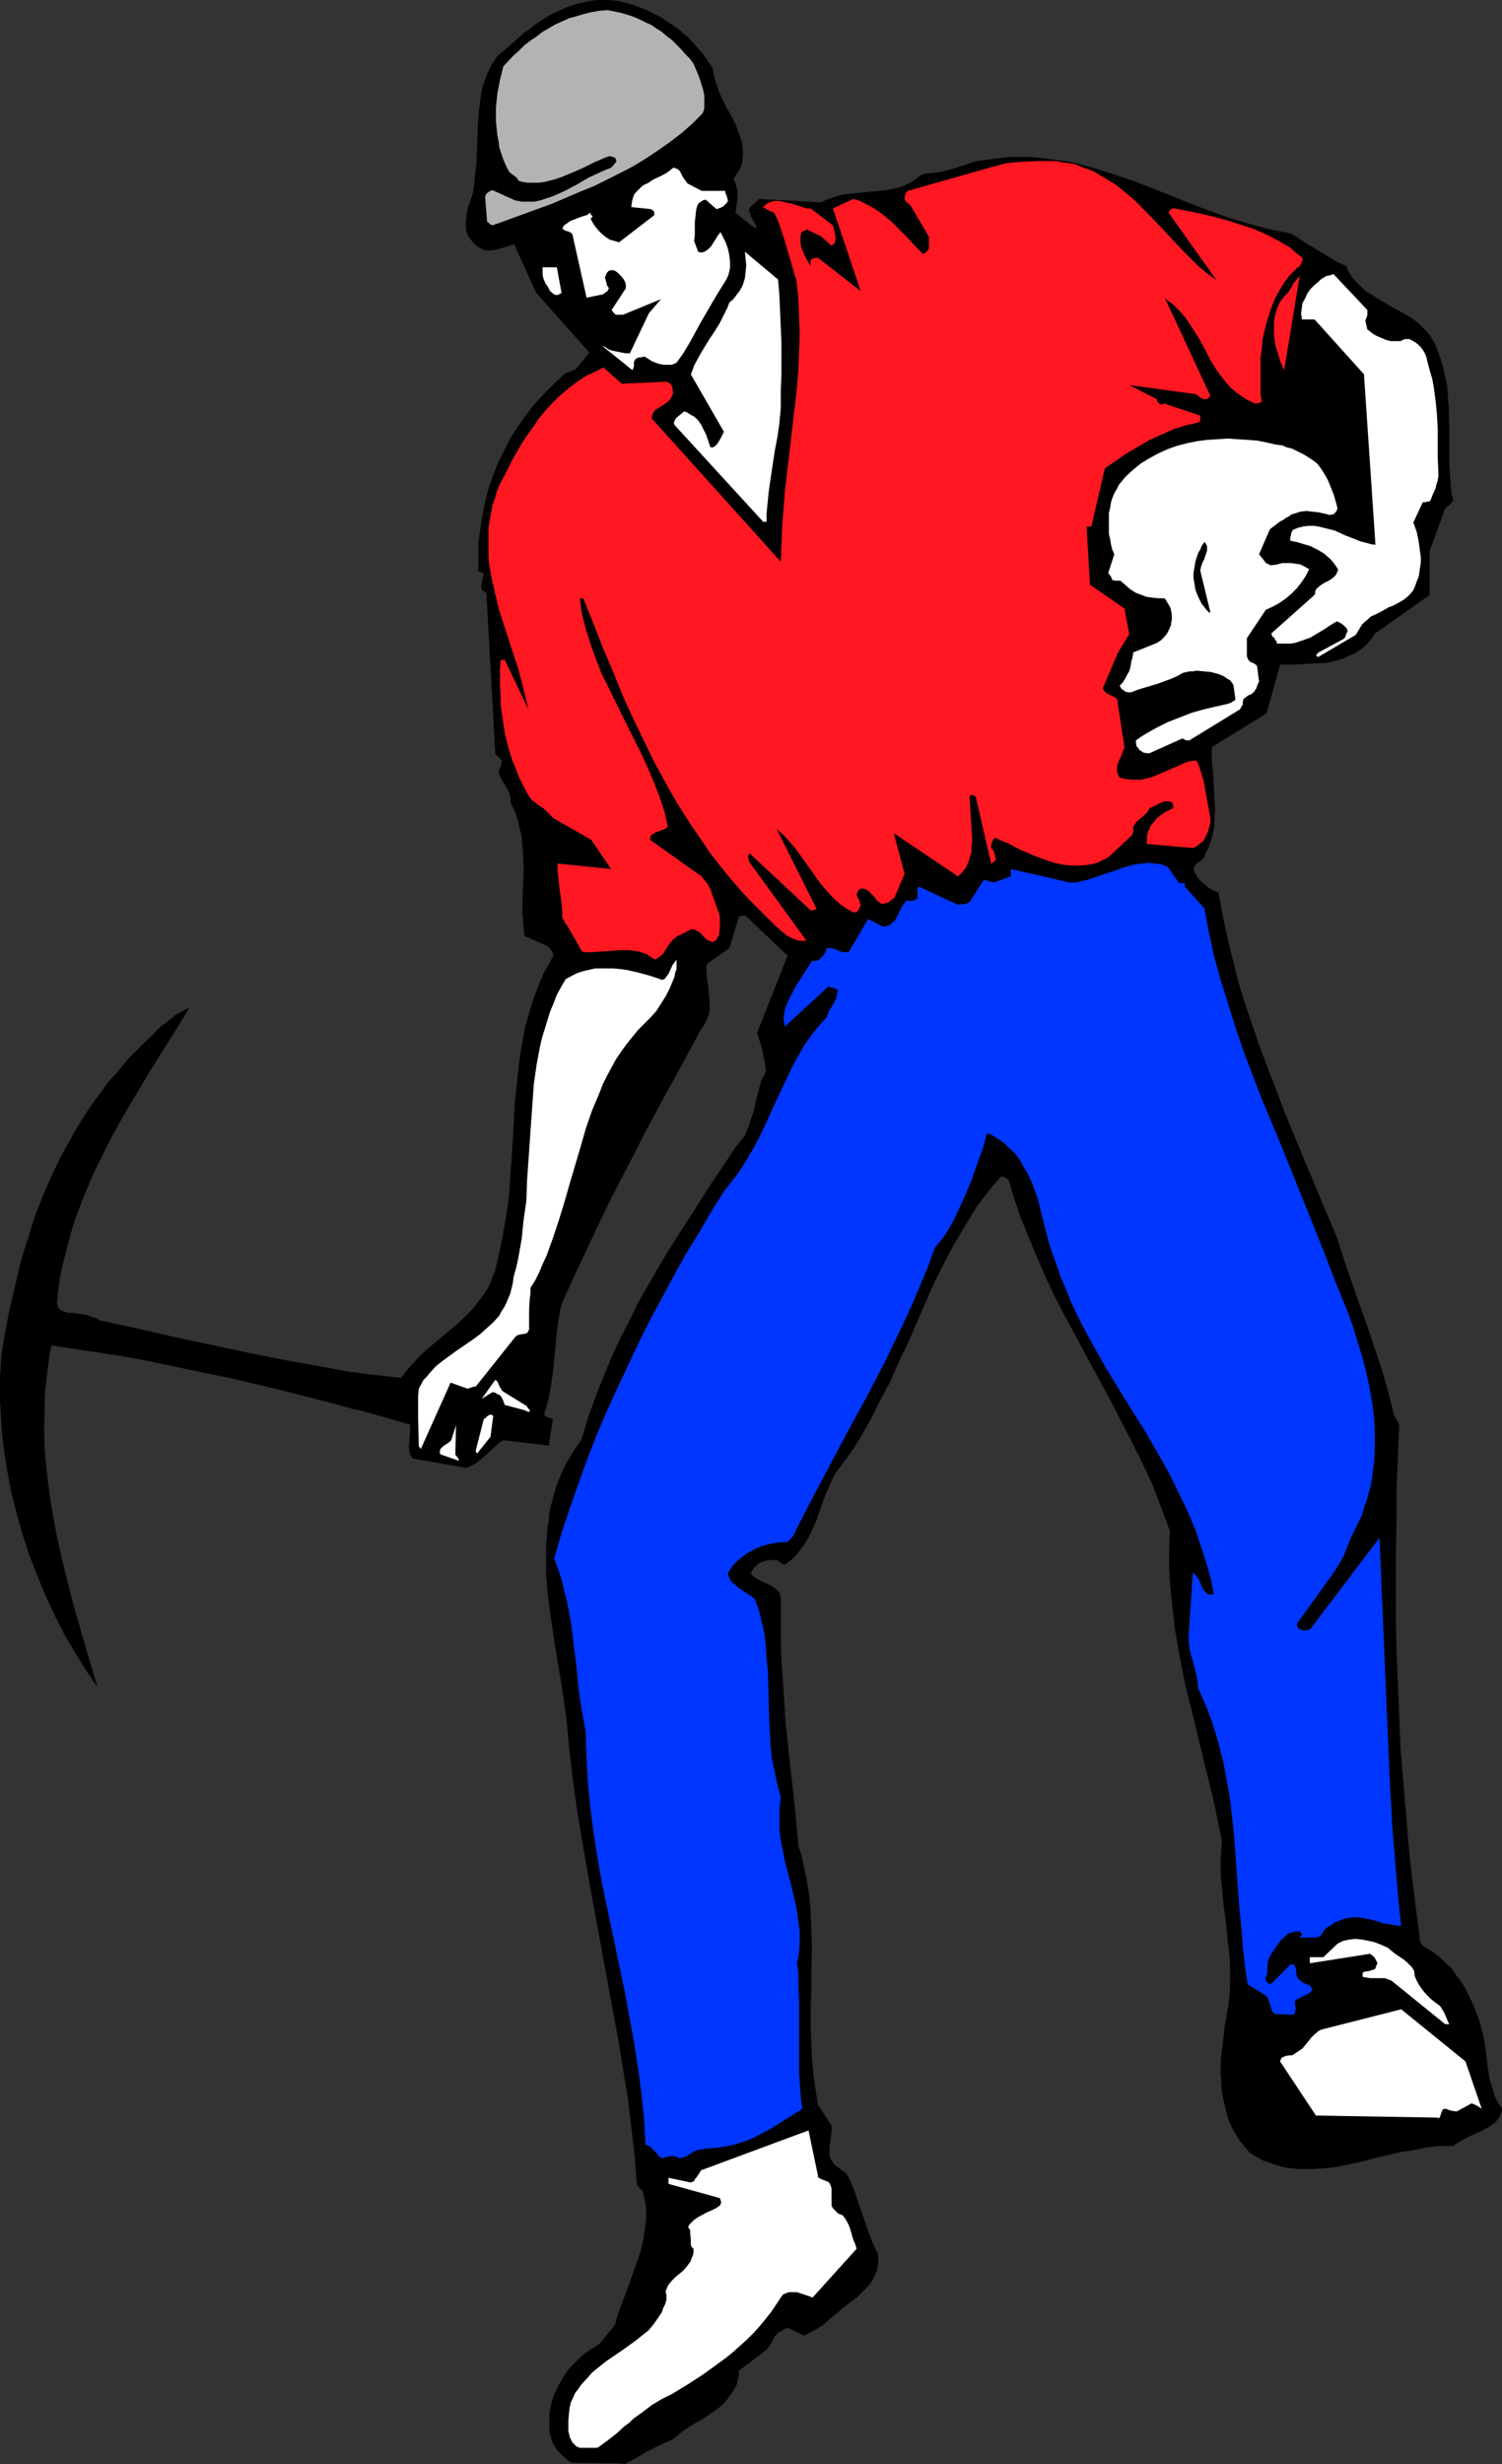
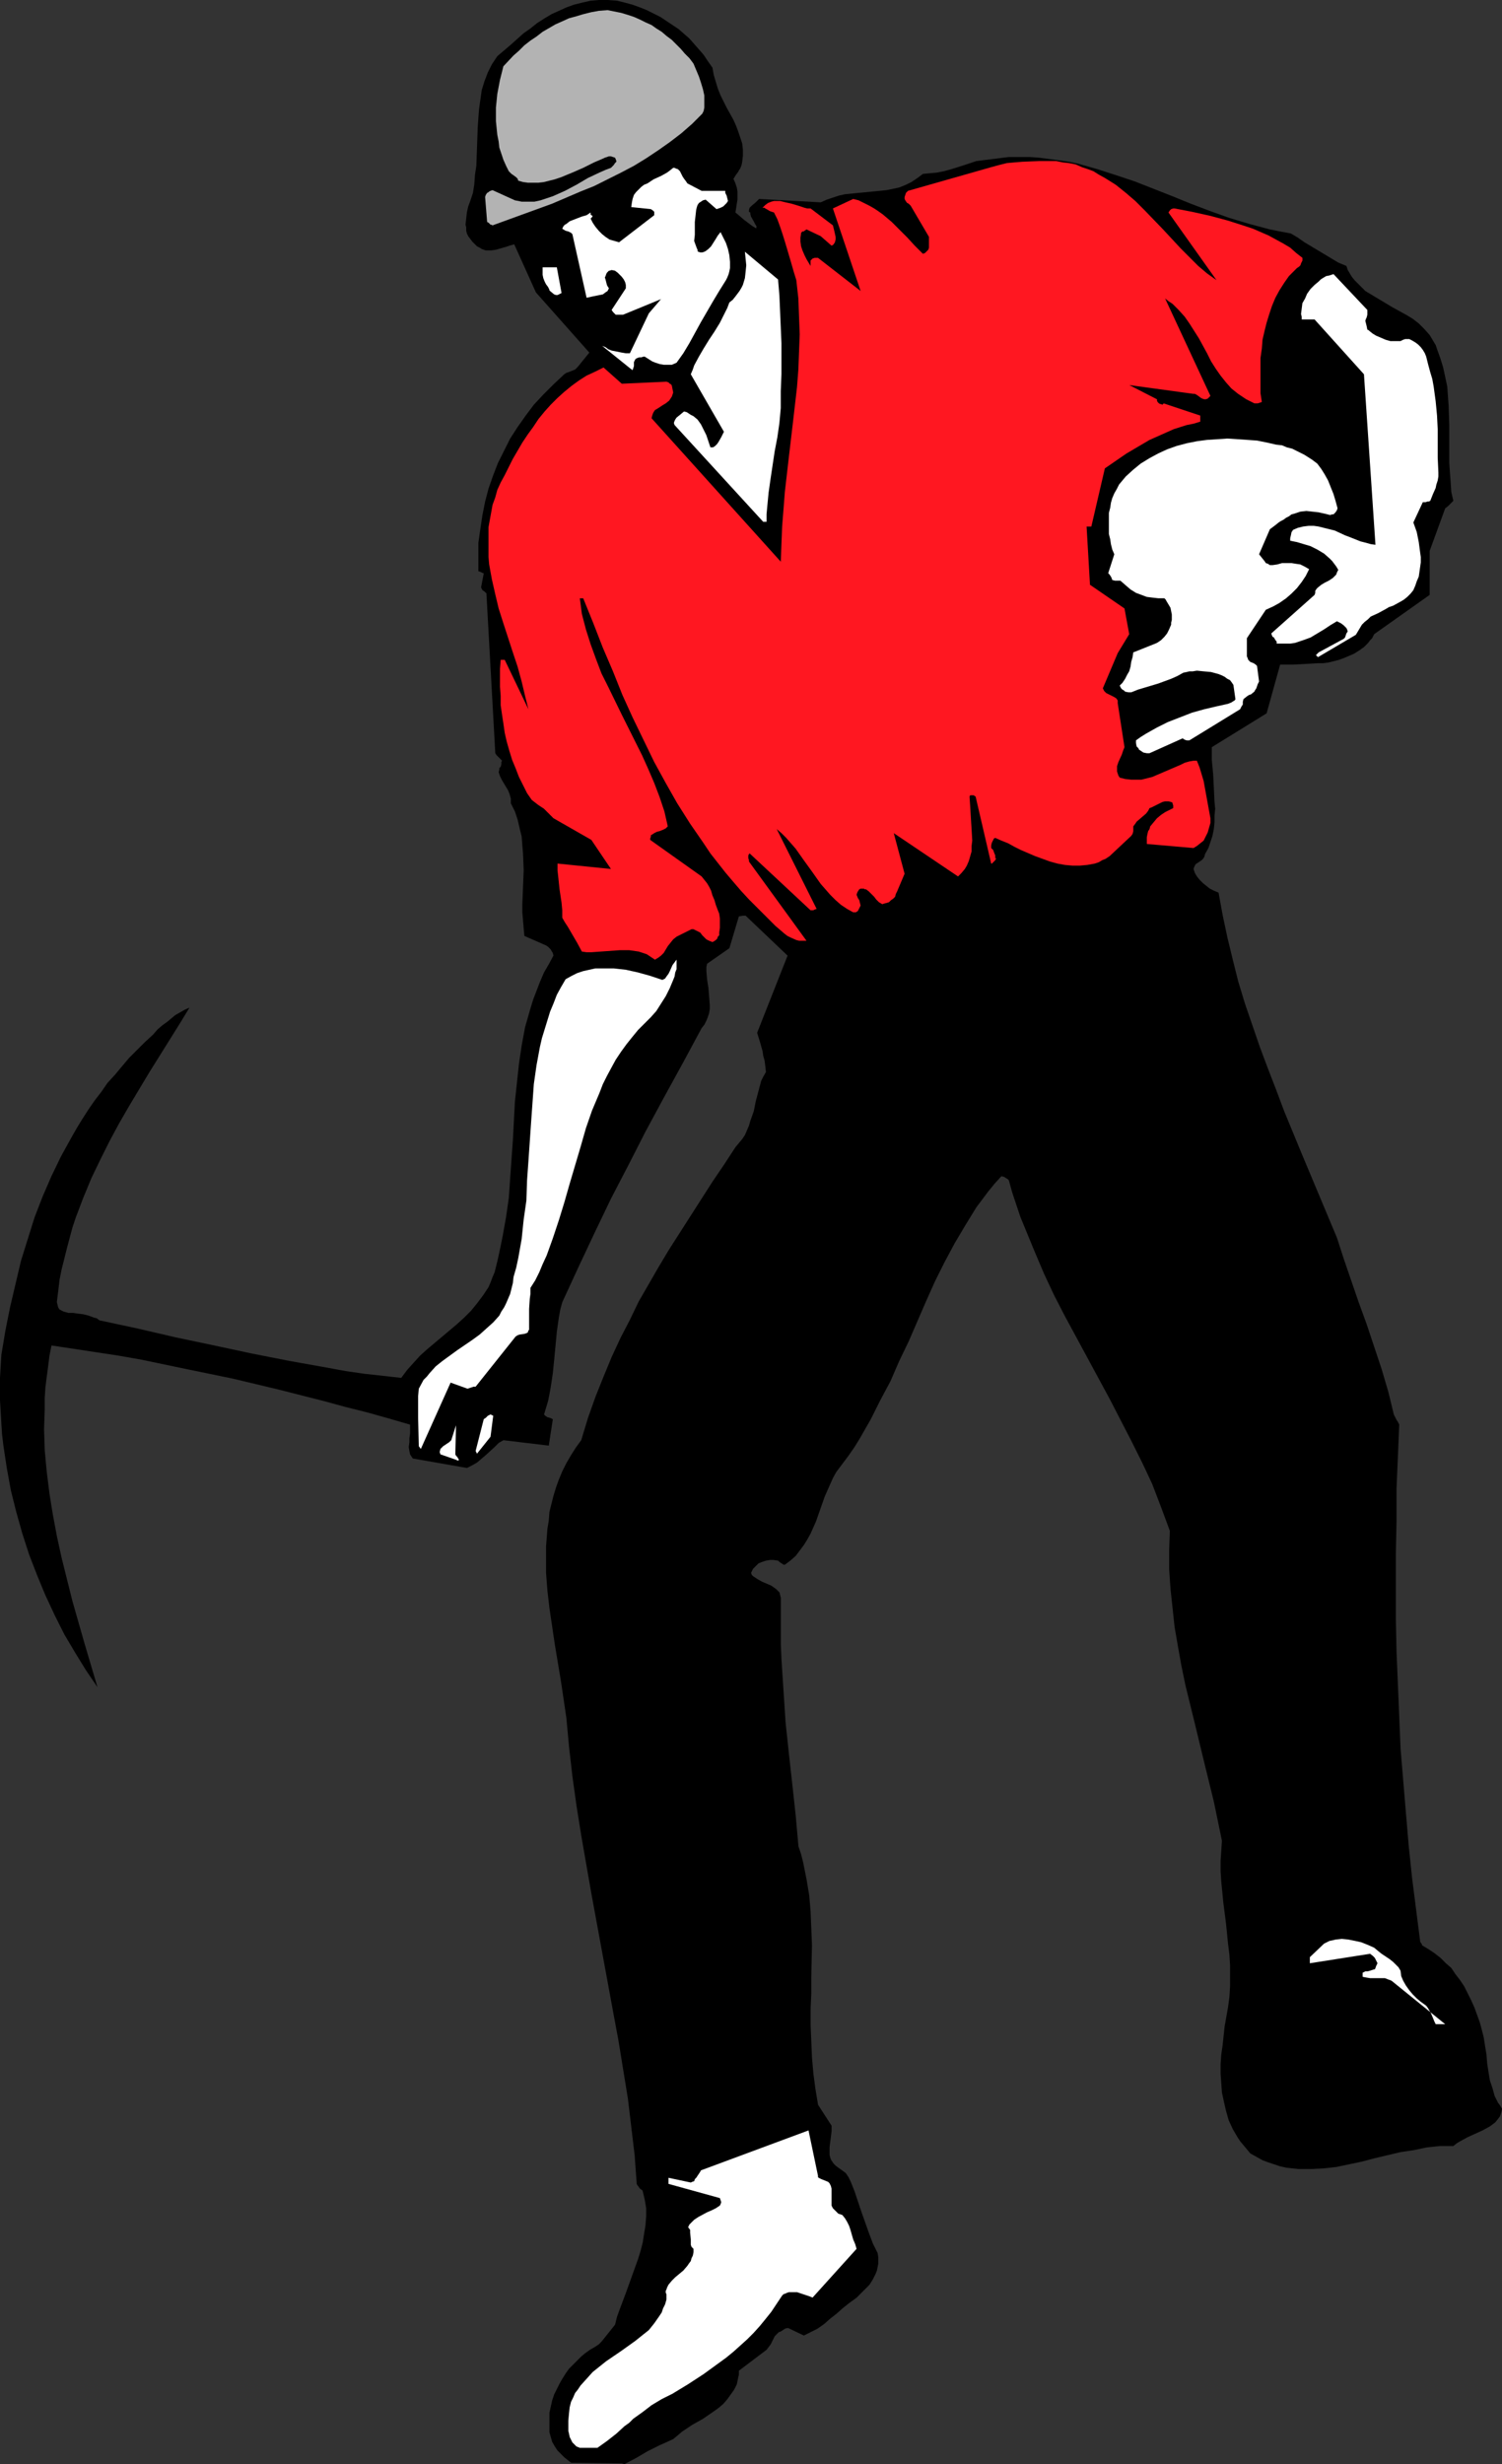
<svg xmlns="http://www.w3.org/2000/svg" xmlns:ns1="http://sodipodi.sourceforge.net/DTD/sodipodi-0.dtd" xmlns:ns2="http://www.inkscape.org/namespaces/inkscape" version="1.0" width="94.894mm" height="155.668mm" id="svg18" ns1:docname="Archeologist.wmf">
  <rect width="100%" height="100%" fill="#333333" stroke="none" />
  <ns1:namedview id="namedview18" pagecolor="#ffffff" bordercolor="#000000" borderopacity="0.25" ns2:showpageshadow="2" ns2:pageopacity="0.0" ns2:pagecheckerboard="0" ns2:deskcolor="#d1d1d1" ns2:document-units="mm" />
  <defs id="defs1">
    <pattern id="WMFhbasepattern" patternUnits="userSpaceOnUse" width="6" height="6" x="0" y="0" />
  </defs>
  <path style="fill:#000000;fill-opacity:1;fill-rule:evenodd;stroke:none" d="m 179.165,50.74 -0.323,-0.162 v -0.162 -0.162 -0.162 l 0.162,-0.485 0.485,-0.485 0.969,-0.808 0.485,-0.485 0.323,-0.323 14.702,0.808 1.454,-0.646 1.454,-0.485 1.454,-0.485 1.454,-0.323 3.231,-0.323 3.393,-0.323 3.231,-0.323 1.616,-0.323 1.454,-0.323 1.616,-0.646 1.292,-0.646 1.454,-0.97 0.646,-0.485 0.646,-0.485 1.616,-0.162 1.777,-0.162 1.616,-0.323 1.777,-0.485 3.07,-0.97 2.908,-0.97 2.585,-0.323 2.585,-0.323 2.585,-0.323 h 2.423 2.585 l 2.262,0.162 2.423,0.323 2.423,0.323 2.262,0.323 2.262,0.485 2.262,0.646 2.262,0.646 4.524,1.454 4.362,1.454 4.524,1.778 4.524,1.778 4.362,1.778 4.685,1.778 4.524,1.616 4.847,1.454 2.423,0.646 2.423,0.646 2.423,0.485 2.585,0.485 1.616,0.97 1.616,1.131 3.231,1.939 3.231,1.939 1.616,0.97 1.939,0.808 0.323,0.97 0.485,0.808 0.485,0.808 0.646,0.808 1.292,1.293 1.292,1.293 1.616,0.97 1.616,0.97 3.231,1.939 3.231,1.778 1.616,0.97 1.454,1.131 1.292,1.293 1.292,1.454 0.485,0.808 0.485,0.808 0.485,0.808 0.323,0.97 0.808,2.262 0.646,2.101 0.485,2.262 0.485,2.262 0.162,2.262 0.162,2.262 0.162,4.686 v 4.525 4.525 l 0.162,2.424 0.162,2.101 0.162,2.424 0.485,2.101 -0.323,0.323 -0.485,0.485 -0.485,0.485 -0.646,0.485 -3.716,10.18 v 10.503 l -13.248,9.372 -0.485,0.97 -0.485,0.485 -0.485,0.646 -0.969,0.97 -1.131,0.808 -1.292,0.808 -1.131,0.485 -1.131,0.485 -1.292,0.485 -1.292,0.323 -1.292,0.323 -1.292,0.162 h -1.292 l -2.908,0.162 -2.908,0.162 h -3.07 l -3.231,11.635 -13.086,8.08 v 1.454 1.616 l 0.323,3.393 0.162,3.232 0.162,3.393 0.162,1.616 -0.162,1.616 v 1.616 l -0.162,1.616 -0.323,1.616 -0.485,1.454 -0.485,1.454 -0.808,1.454 -0.162,0.646 -0.323,0.485 -0.323,0.323 -0.485,0.323 -0.969,0.646 -0.323,0.646 -0.162,0.485 0.323,0.97 0.485,0.808 0.646,0.808 0.808,0.808 0.808,0.646 0.808,0.646 0.969,0.485 1.131,0.485 0.969,5.332 1.131,5.333 1.292,5.333 1.292,5.171 1.616,5.333 1.777,5.171 1.777,5.171 1.939,5.171 1.939,5.009 1.939,5.171 4.2,10.18 4.2,10.019 4.2,10.019 1.616,5.009 1.777,5.171 1.777,5.171 1.939,5.333 1.777,5.333 1.777,5.332 1.616,5.494 1.292,5.333 0.162,0.323 0.162,0.323 0.323,0.646 0.323,0.485 0.323,0.646 -0.323,7.756 -0.323,7.595 v 7.756 l -0.162,7.756 v 7.756 7.756 l 0.162,7.756 0.323,7.756 0.323,7.756 0.323,7.756 0.646,7.756 0.646,7.756 0.646,7.595 0.808,7.756 0.969,7.595 0.969,7.595 0.162,0.323 0.162,0.162 0.162,0.323 h -0.162 v 0 l 1.616,0.97 1.454,0.97 1.454,1.131 1.292,1.293 1.292,1.131 0.969,1.454 1.131,1.454 0.969,1.454 0.808,1.616 0.808,1.616 0.808,1.778 0.646,1.778 0.646,1.778 0.485,1.778 0.485,1.939 0.323,2.101 0.323,1.939 0.162,2.101 0.323,2.101 0.323,1.939 0.646,1.939 0.485,1.778 0.808,1.616 0.485,0.646 0.485,0.808 -0.162,0.808 -0.323,0.97 -0.485,0.646 -0.646,0.808 -0.646,0.485 -0.646,0.485 -1.777,0.97 -1.777,0.808 -1.777,0.808 -1.777,0.97 -0.808,0.485 -0.808,0.646 h -3.231 l -3.07,0.323 -3.07,0.646 -3.231,0.485 -6.139,1.454 -3.07,0.808 -3.07,0.646 -3.07,0.646 -2.908,0.323 -3.07,0.162 h -1.454 -1.616 l -1.454,-0.162 -1.454,-0.162 -1.454,-0.323 -1.454,-0.485 -1.454,-0.485 -1.292,-0.485 -1.454,-0.808 -1.454,-0.808 -0.808,-0.97 -0.808,-0.97 -0.808,-0.97 -0.646,-0.97 -1.131,-1.939 -0.969,-2.101 -0.646,-2.262 -0.485,-2.101 -0.485,-2.262 -0.162,-2.262 -0.162,-2.262 v -2.262 l 0.162,-2.262 0.323,-2.262 0.485,-4.525 0.808,-4.525 0.323,-2.424 0.162,-2.585 v -2.585 -2.424 l -0.162,-2.585 -0.323,-2.585 -0.485,-4.848 -0.646,-5.009 -0.485,-5.009 -0.162,-2.424 v -2.424 l 0.162,-2.424 0.162,-2.424 -0.969,-4.686 -0.969,-4.686 -2.262,-9.211 -2.262,-9.372 -2.262,-9.211 -0.969,-4.686 -0.808,-4.525 -0.808,-4.686 -0.485,-4.525 -0.485,-4.525 -0.323,-4.686 v -4.686 l 0.162,-4.525 -2.1,-5.656 -2.1,-5.494 -2.423,-5.171 -2.585,-5.171 -2.585,-5.009 -2.585,-5.009 -5.331,-9.857 -5.331,-9.857 -2.585,-5.009 -2.423,-5.171 -2.262,-5.333 -2.262,-5.494 -1.131,-2.747 -0.969,-2.909 -0.969,-2.909 -0.808,-2.909 -0.323,-0.323 -0.323,-0.162 -0.485,-0.323 -0.646,-0.162 -1.616,1.778 -1.454,1.778 -1.454,1.939 -1.454,1.939 -1.292,2.101 -1.292,2.101 -2.585,4.363 -2.423,4.525 -2.262,4.525 -2.1,4.686 -2.1,4.848 -2.1,4.848 -2.262,4.686 -2.1,4.848 -2.423,4.525 -2.262,4.525 -2.585,4.525 -1.292,2.101 -1.454,2.101 -1.454,1.939 -1.454,1.939 -0.808,1.454 -0.646,1.454 -1.292,2.909 -2.1,5.979 -1.292,2.909 -0.808,1.454 -0.808,1.293 -0.969,1.293 -0.969,1.293 -1.292,1.131 -1.292,0.97 h -0.323 l -0.485,-0.323 -0.485,-0.323 -0.323,-0.323 -1.131,-0.162 h -0.808 l -0.969,0.162 -0.969,0.323 -0.808,0.323 -0.646,0.646 -0.646,0.646 -0.485,0.97 0.162,0.485 0.323,0.323 0.485,0.323 0.485,0.323 1.131,0.646 1.131,0.485 1.131,0.485 1.131,0.808 0.323,0.323 0.485,0.485 0.162,0.646 0.162,0.646 v 3.717 3.717 3.717 l 0.162,3.717 0.485,7.433 0.485,7.433 0.808,7.595 0.808,7.272 0.808,7.433 0.646,7.272 0.646,1.939 0.485,1.939 0.808,4.04 0.646,3.878 0.323,3.878 0.162,3.878 0.162,4.04 -0.162,7.595 v 3.878 l -0.162,3.878 v 3.717 l 0.162,3.878 0.162,3.878 0.323,3.717 0.485,3.717 0.646,3.878 3.231,5.009 v 0 1.293 l -0.162,1.293 -0.323,2.585 v 1.131 0.646 l 0.162,0.646 0.162,0.485 0.323,0.485 0.323,0.485 0.485,0.485 0.646,0.485 1.131,0.808 0.646,0.485 0.646,0.97 0.485,0.97 0.969,2.424 0.808,2.424 0.808,2.424 1.777,5.009 0.969,2.585 1.131,2.262 0.162,0.97 v 0.808 0.808 l -0.162,0.808 -0.162,0.808 -0.323,0.808 -0.646,1.293 -0.808,1.293 -1.131,1.131 -0.969,0.97 -0.969,0.97 -1.777,1.293 -1.616,1.293 -1.454,1.293 -1.454,1.131 -1.454,1.293 -1.616,1.131 -1.616,0.808 -1.616,0.808 -3.716,-1.778 h -0.162 -0.162 l -0.485,0.162 -0.485,0.323 -0.485,0.323 -0.485,0.162 -0.485,0.485 -0.485,0.485 -0.323,0.646 -0.646,1.293 -0.485,0.646 -0.485,0.646 -6.624,5.009 v 0.162 0.808 l -0.162,0.646 -0.323,1.616 -0.646,1.293 -0.808,1.131 -0.808,1.131 -0.969,1.131 -1.131,0.97 -1.131,0.808 -2.585,1.778 -2.585,1.454 -2.423,1.616 -1.131,0.97 -0.969,0.808 -1.777,0.808 -1.454,0.646 -1.616,0.808 -1.292,0.646 -2.746,1.616 -2.746,1.454 -0.646,-0.162 -12.117,-0.162 -0.808,-0.646 -0.808,-0.646 -0.808,-0.808 -0.808,-0.808 -0.646,-0.97 -0.646,-1.131 -0.323,-1.131 -0.323,-1.131 v -1.616 -1.616 -1.454 l 0.323,-1.454 0.323,-1.454 0.485,-1.454 0.646,-1.293 0.646,-1.293 0.646,-1.131 0.808,-1.293 0.808,-1.131 0.969,-0.97 0.969,-0.97 0.969,-0.97 0.969,-0.808 1.131,-0.808 1.131,-0.646 0.969,-0.646 0.646,-0.646 0.646,-0.808 1.292,-1.616 0.646,-0.808 0.646,-0.808 0.485,-1.939 0.646,-1.778 1.454,-3.878 1.454,-4.04 1.454,-4.04 0.646,-2.101 0.485,-1.939 0.323,-2.101 0.323,-1.939 0.162,-2.101 v -1.939 l -0.323,-1.939 -0.485,-2.101 -0.162,-0.323 -0.323,-0.162 -0.323,-0.323 -0.323,-0.485 -0.162,-0.162 -0.162,-0.323 -0.485,-6.787 -0.808,-6.787 -0.808,-6.787 -1.131,-6.948 -1.131,-6.948 -1.292,-6.948 -2.585,-14.058 -2.585,-14.058 -2.423,-13.897 -1.131,-7.11 -0.969,-6.948 -0.808,-7.11 -0.646,-6.948 -0.646,-4.363 -0.646,-4.363 -1.454,-8.726 -0.646,-4.363 -0.646,-4.363 -0.485,-4.201 -0.323,-4.201 v -4.201 -2.101 l 0.162,-2.101 0.162,-2.101 0.323,-1.939 0.162,-2.101 0.485,-1.939 0.485,-1.939 0.646,-2.101 0.646,-1.778 0.808,-1.939 0.969,-1.939 1.131,-1.939 1.131,-1.778 1.292,-1.778 1.616,-5.333 1.777,-5.009 1.939,-4.848 1.939,-4.686 2.1,-4.525 2.262,-4.363 2.1,-4.363 2.423,-4.201 2.423,-4.201 2.423,-4.04 5.17,-8.08 5.17,-8.08 2.746,-4.04 2.746,-4.201 0.808,-0.97 0.808,-0.97 0.646,-0.97 0.485,-1.131 0.485,-1.131 0.323,-1.131 0.808,-2.262 0.485,-2.424 0.646,-2.424 0.646,-2.424 0.485,-0.97 0.646,-1.131 -0.162,-1.454 -0.162,-1.293 -0.323,-1.131 -0.162,-1.131 -0.646,-2.262 -0.646,-2.101 7.27,-18.421 -10.016,-9.534 h -0.646 l -0.969,0.162 -2.262,7.595 -5.331,3.717 -0.162,0.808 v 0.97 l 0.162,1.939 0.323,2.101 0.162,1.939 0.162,2.101 v 0.97 l -0.162,0.97 -0.323,0.97 -0.323,0.808 -0.485,0.97 -0.646,0.808 -2.262,4.201 -2.262,4.201 -4.524,8.241 -4.362,8.08 -4.039,7.918 -4.2,8.08 -3.877,8.08 -3.877,8.241 -3.877,8.403 -0.485,1.778 -0.323,1.778 -0.485,3.393 -0.323,3.393 -0.323,3.393 -0.323,3.232 -0.485,3.232 -0.323,1.778 -0.323,1.616 -0.485,1.616 -0.485,1.616 0.323,0.323 0.485,0.323 0.646,0.162 0.646,0.323 -0.969,6.302 -10.824,-1.293 -1.131,0.646 -0.969,0.97 -1.939,1.778 -1.131,0.97 -1.131,0.97 -1.131,0.646 -1.292,0.646 -12.924,-2.262 -0.323,-0.485 -0.323,-0.485 -0.162,-0.808 -0.162,-0.97 0.162,-1.131 v -0.97 l 0.162,-1.131 v -0.97 -1.131 l -5.008,-1.454 -5.17,-1.454 -5.17,-1.293 -5.331,-1.454 -10.824,-2.747 -10.824,-2.585 -10.986,-2.262 -10.824,-2.262 -5.493,-0.97 -5.331,-0.808 -5.331,-0.808 -5.331,-0.808 -0.485,2.424 -0.323,2.585 -0.323,2.424 -0.323,2.585 -0.162,2.424 v 2.585 l -0.162,5.009 0.162,5.009 0.485,5.171 0.646,5.171 0.808,5.009 0.969,5.171 1.131,5.171 1.292,5.171 1.292,5.171 2.908,10.18 3.07,10.342 -2.746,-4.04 -2.585,-4.201 -2.585,-4.363 L 13.086,385.718 10.824,380.87 8.886,376.184 6.947,371.175 5.331,366.165 3.877,360.995 2.585,355.824 1.616,350.491 0.808,345.159 0.485,342.412 0.323,339.826 0.162,337.079 0,334.332 v -2.747 -2.585 l 0.162,-2.747 0.162,-2.747 0.969,-5.817 1.131,-5.656 1.292,-5.494 1.292,-5.494 1.616,-5.171 1.616,-5.171 1.939,-5.009 2.1,-4.848 2.262,-4.686 2.585,-4.686 1.292,-2.262 1.292,-2.101 1.454,-2.262 1.454,-2.101 1.616,-2.101 1.454,-2.101 1.777,-1.939 1.616,-1.939 1.777,-2.101 1.777,-1.778 1.939,-1.939 1.939,-1.778 1.131,-1.293 1.131,-0.97 1.131,-0.808 0.969,-0.808 0.969,-0.808 1.131,-0.646 1.131,-0.646 1.131,-0.485 -2.262,3.717 -2.423,3.878 -2.423,3.878 -2.423,3.878 -2.423,4.04 -2.423,4.04 -2.423,4.201 -2.262,4.201 -2.262,4.525 -2.1,4.363 -1.939,4.686 -1.777,4.686 -0.808,2.424 -0.646,2.424 -0.646,2.424 -0.646,2.585 -0.646,2.585 -0.485,2.424 -0.323,2.747 -0.323,2.585 0.162,0.646 0.162,0.646 0.323,0.485 v 0 0 l 0.969,0.485 1.131,0.323 h 1.131 l 1.131,0.162 1.292,0.162 1.292,0.323 1.292,0.485 0.646,0.162 0.646,0.485 9.047,1.939 9.047,2.101 9.209,1.939 9.047,1.939 9.047,1.778 9.047,1.616 4.362,0.808 4.524,0.646 4.362,0.485 4.362,0.485 1.454,-1.939 1.454,-1.616 1.616,-1.778 1.616,-1.454 7.108,-5.979 1.777,-1.616 1.616,-1.616 1.454,-1.778 1.454,-1.939 1.292,-1.939 0.485,-1.131 0.485,-1.293 0.485,-1.131 0.323,-1.293 0.323,-1.293 0.323,-1.454 0.485,-2.262 0.485,-2.424 0.808,-4.525 0.646,-4.525 0.323,-4.686 0.646,-9.049 0.485,-9.211 0.485,-4.525 0.485,-4.525 0.646,-4.363 0.808,-4.363 0.646,-2.262 0.646,-2.262 0.646,-2.101 0.808,-2.101 0.808,-2.101 0.969,-2.262 1.131,-1.939 1.131,-2.101 -0.162,-0.646 -0.323,-0.485 -0.162,-0.323 -0.323,-0.323 -0.323,-0.323 -0.485,-0.323 -5.17,-2.262 -0.162,-1.778 -0.162,-1.939 -0.162,-1.939 v -1.939 l 0.162,-4.04 0.162,-4.04 -0.162,-4.04 -0.162,-1.939 -0.162,-2.101 -0.485,-1.939 -0.485,-2.101 -0.646,-1.939 -0.969,-1.939 v -0.646 -0.485 l -0.323,-1.131 -0.323,-0.808 -0.485,-0.808 -0.969,-1.616 -0.485,-0.97 -0.323,-0.97 0.162,-0.646 v -0.323 l 0.323,-0.323 0.162,-0.646 v -0.485 l 0.162,-0.323 -0.323,-0.323 -0.323,-0.323 -0.323,-0.323 -0.323,-0.323 -0.323,-0.485 -2.1,-37.812 v -0.323 l -0.162,-0.162 -0.323,-0.323 -0.485,-0.323 -0.162,-0.323 -0.162,-0.323 0.646,-3.393 h -0.162 l -0.323,-0.162 -0.323,-0.162 -0.485,-0.162 v -3.393 -3.393 l 0.485,-3.393 0.485,-3.232 0.646,-3.232 0.808,-3.07 1.131,-3.232 1.131,-2.909 1.454,-2.909 1.454,-2.909 1.777,-2.747 1.939,-2.747 1.939,-2.585 2.262,-2.424 2.423,-2.424 2.585,-2.424 0.485,-0.323 0.485,-0.162 0.808,-0.323 0.808,-0.323 0.323,-0.323 0.323,-0.323 2.746,-3.393 -12.763,-14.382 -5.17,-11.473 -1.131,0.323 -0.969,0.323 -2.262,0.646 -1.131,0.162 h -0.646 -0.646 l -0.485,-0.162 -0.485,-0.162 -0.485,-0.323 -0.646,-0.323 -0.646,-0.646 -0.485,-0.485 -0.485,-0.646 -0.485,-0.646 -0.323,-0.646 -0.162,-0.646 v -0.808 l -0.162,-0.646 0.162,-1.454 0.162,-1.454 0.323,-1.454 0.485,-1.293 0.646,-1.939 0.323,-2.101 0.162,-2.262 0.323,-2.101 0.162,-4.525 0.162,-4.525 0.162,-2.424 0.162,-2.101 0.323,-2.262 0.323,-2.262 0.646,-2.101 0.808,-2.101 0.969,-1.939 0.646,-0.97 0.646,-0.97 3.231,-2.747 3.07,-2.747 1.616,-1.131 1.616,-1.293 1.777,-1.131 1.616,-0.97 1.777,-0.808 1.777,-0.808 1.777,-0.646 1.939,-0.485 2.1,-0.485 L 142.977,0 h 2.1 l 2.262,0.162 1.939,0.485 1.777,0.485 1.777,0.646 1.616,0.646 1.616,0.808 1.616,0.808 1.454,0.97 1.454,0.97 1.454,0.97 1.292,1.131 1.292,1.131 1.131,1.293 1.131,1.293 1.131,1.293 0.969,1.454 1.131,1.616 0.323,1.778 0.485,1.616 0.485,1.616 0.646,1.616 1.454,2.909 1.616,2.909 0.646,1.454 0.485,1.293 0.485,1.454 0.485,1.454 0.162,1.454 v 1.454 l -0.162,1.454 -0.162,0.808 -0.323,0.808 -0.323,0.485 -0.162,0.323 -0.485,0.646 -0.323,0.485 -0.162,0.323 -0.162,0.162 0.485,1.131 0.323,0.97 0.162,0.97 v 0.97 0.97 l -0.162,0.97 -0.323,2.101 0.969,0.808 1.131,0.97 1.292,0.97 0.646,0.485 0.808,0.485 h 0.162 v -0.162 0 -0.323 l -0.323,-0.485 -0.323,-0.646 -0.646,-1.131 -0.162,-0.646 z" id="path1" />
  <path style="fill:#ffffff;fill-opacity:1;fill-rule:evenodd;stroke:none" d="m 142.654,584.475 h -4.2 l -0.808,-0.323 -0.485,-0.485 -0.485,-0.485 -0.323,-0.646 -0.323,-0.646 -0.162,-0.808 -0.162,-0.646 v -0.808 -1.616 l 0.162,-1.778 0.162,-1.454 0.162,-0.646 0.162,-0.646 0.485,-0.97 0.485,-1.131 0.646,-0.808 0.646,-0.97 1.454,-1.616 1.454,-1.616 1.616,-1.293 1.616,-1.293 3.554,-2.424 3.393,-2.424 1.616,-1.293 1.616,-1.293 1.292,-1.616 1.131,-1.616 0.646,-0.97 0.323,-0.97 0.485,-0.97 0.323,-1.131 v -0.646 -0.646 l -0.162,-0.323 v -0.162 -0.162 -0.162 l 0.162,-0.323 0.162,-0.485 0.323,-0.646 0.808,-0.97 0.808,-0.808 1.939,-1.616 0.969,-1.131 0.323,-0.485 0.485,-0.646 0.162,-0.646 0.323,-0.646 0.162,-0.808 v -0.808 l -0.485,-0.485 -0.162,-0.485 v -0.646 -0.646 l -0.162,-1.616 v -0.646 l -0.485,-0.646 0.323,-0.646 0.323,-0.323 0.808,-0.808 0.969,-0.646 2.1,-1.131 1.131,-0.485 0.969,-0.485 0.969,-0.646 0.162,-0.323 0.162,-0.485 -0.162,-0.485 -0.162,-0.485 -12.278,-3.393 v -1.454 l 5.331,1.131 0.323,-0.162 0.485,-0.162 0.162,-0.485 0.323,-0.323 0.646,-0.97 0.323,-0.485 0.162,-0.323 25.687,-9.534 2.262,10.827 v 0.323 l 0.162,0.162 0.323,0.162 0.323,0.162 0.808,0.323 0.808,0.323 0.162,0.162 0.162,0.162 0.323,0.646 0.162,0.646 v 0.808 0.808 0.808 0.808 0.808 l 0.323,0.646 0.646,0.646 0.646,0.646 0.969,0.323 0.646,0.808 0.485,0.808 0.485,0.97 0.323,0.97 0.646,2.262 0.485,1.131 0.323,1.131 -10.501,11.635 -0.808,-0.323 -0.969,-0.323 -0.969,-0.323 -0.969,-0.323 h -0.969 -0.969 l -0.485,0.162 -0.323,0.162 -0.485,0.162 -0.323,0.323 -1.292,1.939 -1.292,1.939 -1.292,1.616 -1.454,1.778 -1.454,1.616 -1.616,1.616 -1.616,1.454 -1.616,1.454 -1.777,1.454 -1.777,1.293 -3.554,2.585 -3.716,2.424 -3.716,2.262 -1.292,0.646 -1.292,0.646 -2.423,1.454 -2.1,1.616 -2.262,1.616 -0.969,0.97 -1.131,0.808 -1.939,1.778 -2.262,1.778 z" id="path2" />
-   <path style="fill:#0036ff;fill-opacity:1;fill-rule:evenodd;stroke:none" d="m 162.363,515.314 -0.485,-0.162 -0.323,-0.162 -0.646,-0.162 h -0.485 l -1.131,0.162 -1.131,0.323 -0.646,-0.323 -0.323,-0.323 -0.323,-0.485 -0.485,-0.485 -0.485,-0.485 -0.485,-0.485 -0.485,-0.323 -0.808,-0.323 -0.162,-3.07 -0.162,-3.07 -0.646,-6.14 -0.808,-6.14 -0.969,-6.14 -1.131,-6.14 -1.131,-6.14 -1.292,-6.14 -1.292,-6.14 -2.585,-12.281 -1.131,-6.14 -0.969,-6.14 -0.808,-6.14 -0.646,-6.14 -0.162,-3.07 -0.162,-3.07 -0.162,-3.07 v -3.07 l -0.485,-2.747 -0.485,-2.585 -0.808,-5.333 -0.485,-5.333 -0.646,-5.171 -0.646,-5.171 -0.485,-2.585 -0.485,-2.585 -0.646,-2.424 -0.646,-2.747 -0.808,-2.424 -0.969,-2.585 1.777,-6.14 1.939,-5.817 2.1,-5.979 2.1,-5.817 2.262,-5.817 2.423,-5.656 2.585,-5.656 2.585,-5.494 2.585,-5.494 2.746,-5.494 2.908,-5.333 2.746,-5.171 2.908,-5.171 3.07,-5.009 2.908,-5.009 3.07,-4.848 1.939,-2.424 1.777,-2.424 1.616,-2.585 1.616,-2.747 1.454,-2.747 1.292,-2.747 2.585,-5.656 2.585,-5.494 1.292,-2.747 1.454,-2.585 1.454,-2.585 1.616,-2.262 1.777,-2.262 1.939,-2.101 0.323,-0.97 0.323,-0.808 0.485,-0.646 0.485,-0.808 0.323,-0.646 0.323,-0.646 0.162,-0.808 0.162,-0.808 v -0.323 l -0.162,-0.162 -0.323,-0.162 -0.323,-0.162 -0.808,-0.162 -0.646,-0.162 -10.34,9.534 -0.162,-0.97 -0.162,-0.97 0.162,-1.131 0.162,-0.97 0.323,-0.97 0.485,-1.131 0.969,-1.939 1.131,-2.101 1.292,-1.939 1.131,-1.778 0.646,-0.97 0.485,-0.808 h 0.485 0.485 l 0.485,-0.162 0.485,-0.323 0.485,-0.485 0.485,-0.646 0.323,-0.485 0.162,-0.485 0.162,-0.485 h 0.646 0.646 l 1.292,0.485 0.646,0.323 0.808,0.162 h 0.646 l 0.646,-0.162 4.524,-7.756 3.554,1.778 h 0.485 l 0.485,-0.162 0.646,-0.162 0.323,-0.323 0.808,-0.646 0.485,-0.808 0.969,-1.939 0.485,-0.97 0.646,-0.808 0.162,-0.323 h 0.162 0.646 0.646 0.323 l 0.323,-0.162 0.323,-0.162 0.323,-0.323 v -0.323 -0.485 -0.485 -0.485 -0.485 l 0.323,-0.485 9.37,4.363 0.646,-0.162 h 0.808 l 0.646,-0.162 0.646,-0.323 3.393,-5.333 0.646,0.162 0.485,0.162 0.485,0.162 0.808,0.162 4.039,-1.454 v -1.778 l 14.055,3.232 h 1.454 l 1.454,-0.323 1.292,-0.323 1.454,-0.485 2.908,-0.97 2.908,-0.97 1.292,-0.485 1.616,-0.485 1.454,-0.323 1.454,-0.162 1.454,-0.162 1.616,0.162 1.454,0.162 1.616,0.646 2.585,3.717 0.162,0.162 h 0.323 0.485 0.162 l 0.323,-0.162 v -2.424 3.393 l 4.685,5.171 1.131,5.979 1.292,5.817 1.616,5.817 1.777,5.656 1.777,5.656 1.939,5.656 2.1,5.494 2.1,5.494 4.524,10.827 4.362,10.827 4.362,10.827 2.1,5.333 2.1,5.494 1.454,3.555 1.454,3.555 1.292,3.555 1.131,3.717 1.131,3.555 0.969,3.717 0.808,3.717 0.646,3.717 0.485,3.717 0.162,3.555 v 3.717 l -0.162,3.555 -0.323,1.778 -0.162,1.778 -0.323,1.778 -0.485,1.778 -0.485,1.778 -0.646,1.778 -0.485,1.778 -0.808,1.616 -0.808,1.616 -0.808,1.616 -0.646,1.616 -0.646,1.616 -0.646,1.616 -0.808,1.454 -0.808,1.293 -0.808,1.293 -8.724,12.119 v 0.323 0.162 l 0.162,0.323 0.162,0.323 0.323,0.162 0.323,0.162 0.323,0.162 h 0.485 0.485 l 0.485,-0.162 0.485,-0.162 0.323,-0.485 16.156,-21.33 0.485,11.635 0.485,11.473 0.969,23.108 0.485,11.473 0.646,11.635 0.969,11.635 0.485,5.817 0.646,5.979 -1.131,-0.162 -0.969,-0.162 -2.1,-0.323 -1.939,-0.646 -2.1,-0.485 -1.131,-0.162 -0.969,-0.162 h -1.131 l -1.131,0.162 -1.131,0.162 -0.969,0.485 -1.292,0.485 -1.131,0.808 -0.646,0.323 -0.485,0.485 -0.323,0.485 -0.323,0.485 -0.162,0.323 -0.323,0.323 -0.485,0.162 -0.646,0.162 h -3.716 l 0.162,-0.323 0.323,-0.162 v -0.162 h 0.162 l -0.162,-0.162 -0.162,-0.323 -0.162,-0.323 h -0.646 -0.646 l -0.485,0.162 -0.646,0.162 -0.485,0.162 -0.485,0.485 -0.969,0.808 -0.808,0.97 -0.646,0.97 -0.808,1.131 -0.646,0.97 -0.323,0.808 -0.162,0.646 -0.162,1.454 v 1.293 l -0.162,0.485 -0.323,0.646 0.162,0.485 0.323,0.485 0.162,0.162 0.162,0.162 h 0.323 0.323 l 4.524,-4.525 0.323,-0.162 0.323,0.162 h 0.323 l 0.162,0.323 0.162,0.485 0.162,0.646 v 0.646 l 0.162,0.808 0.323,0.485 0.323,0.323 h 0.162 l 0.323,0.323 0.162,0.162 0.646,0.323 0.323,0.162 h 0.323 l 0.646,0.323 v 0.323 l 0.162,0.162 0.162,0.162 h 0.162 v 0 0.162 l -0.162,0.323 -0.162,0.162 -0.162,0.323 -3.231,1.616 -0.323,0.162 -0.162,0.162 v 0.323 0.323 0.485 l 0.162,0.485 v 0.646 l -0.162,0.485 -0.162,0.323 -0.162,0.323 -4.362,-0.162 -0.485,-0.323 -0.323,-0.485 -0.162,-0.485 -0.162,-0.646 -0.323,-0.808 -0.162,-0.646 -0.323,-0.646 -0.485,-0.485 -4.2,-2.585 -0.646,-4.363 -0.485,-4.363 -0.323,-4.525 -0.485,-4.525 -0.646,-8.726 -0.646,-9.049 -0.485,-4.363 -0.485,-4.363 -0.808,-4.525 -0.808,-4.363 -1.131,-4.363 -1.292,-4.363 -0.808,-2.262 -0.808,-2.101 -0.969,-2.262 -0.969,-2.101 -0.162,-1.778 -0.323,-1.616 -0.808,-3.232 -0.485,-1.616 -0.323,-1.454 -0.162,-1.616 v -0.808 -0.808 l 0.969,-14.705 0.646,0.485 0.485,0.646 0.323,0.485 0.323,0.808 0.646,1.454 0.485,0.485 0.485,0.646 h 0.162 l 0.485,0.162 h 0.323 0.323 l 0.323,-0.162 -0.646,-3.232 -0.808,-3.07 -0.969,-3.07 -0.969,-2.909 -0.969,-2.909 -1.131,-2.747 -1.292,-2.909 -1.292,-2.585 -1.292,-2.747 -1.292,-2.585 -2.908,-5.171 -2.908,-5.009 -3.07,-4.848 -6.139,-10.019 -2.908,-5.171 -2.908,-5.333 -1.292,-2.585 -1.292,-2.747 -1.131,-2.909 -1.292,-2.909 -0.969,-2.909 -1.131,-3.07 -0.969,-3.07 -0.808,-3.232 -0.808,-3.232 -0.808,-3.232 -1.131,-3.232 -0.646,-1.454 -0.646,-1.454 -0.808,-1.293 -0.808,-1.454 -0.808,-1.293 -0.969,-1.131 -1.131,-0.97 -1.131,-1.131 -1.131,-0.808 -1.292,-0.808 -0.485,-0.323 -0.485,-0.162 -0.485,-0.162 v -0.162 h -0.162 l -0.969,3.555 -1.292,3.555 -1.292,3.717 -1.454,3.555 -1.616,3.555 -0.808,1.778 -0.808,1.616 -0.969,1.616 -0.969,1.616 -1.131,1.454 -1.131,1.293 -1.777,4.848 -1.939,4.686 -1.939,4.525 -2.1,4.525 -2.1,4.363 -2.1,4.363 -4.362,8.403 -4.524,8.241 -4.362,8.241 -4.362,8.241 -2.262,4.363 -2.1,4.201 -0.485,0.485 -0.323,0.323 -0.323,0.485 -2.1,0.162 -2.1,0.323 -1.939,0.485 -1.939,0.808 -0.808,0.485 -0.969,0.485 -0.808,0.646 -0.808,0.646 -0.808,0.646 -0.808,0.808 -0.646,0.97 -0.646,0.97 v 0.485 l 0.323,0.646 0.162,0.485 0.323,0.485 0.969,0.808 0.969,0.808 0.969,0.646 0.969,0.646 0.969,0.646 0.808,0.646 0.969,2.747 0.646,2.747 0.646,2.909 0.323,2.747 0.162,2.909 0.323,3.07 0.162,5.979 0.162,5.979 0.162,3.07 0.162,2.909 0.323,3.07 0.646,3.07 0.646,3.07 0.808,3.07 -0.162,1.293 -0.162,1.293 v 2.585 2.585 l 0.323,2.424 0.485,2.424 0.485,2.585 1.292,4.848 1.131,4.686 0.485,2.424 0.323,2.424 0.323,2.424 v 2.424 l -0.162,2.424 -0.162,1.293 -0.323,1.293 0.323,2.262 v 2.262 l 0.162,4.525 v 4.363 4.363 4.363 4.201 l 0.323,4.201 0.162,2.262 0.323,2.101 -2.585,1.616 -2.585,1.616 -2.585,1.616 -2.746,1.454 -1.292,0.646 -1.454,0.646 -1.616,0.485 -1.454,0.485 -1.616,0.323 -1.777,0.323 -1.616,0.162 -1.939,0.162 -0.969,0.162 -0.808,0.162 -0.808,0.323 -1.292,0.808 -0.646,0.323 -0.646,0.323 z" id="path3" />
-   <path style="fill:#ffffff;fill-opacity:1;fill-rule:evenodd;stroke:none" d="m 342.821,505.619 -28.595,-0.485 -8.562,-12.927 0.162,-0.485 0.323,-0.485 0.485,-0.162 0.323,-0.162 0.969,-0.162 h 0.646 l 0.485,-0.323 0.485,-0.323 0.485,-0.323 0.969,-0.646 1.454,-1.778 0.646,-0.808 0.808,-0.808 0.969,-0.808 0.646,-0.323 0.646,-0.162 18.417,-4.686 15.348,12.443 3.877,11.311 -0.485,-0.323 -0.485,-0.323 -0.646,-0.323 -0.808,-0.323 -3.554,1.939 -1.131,-0.162 -0.646,-0.162 -0.808,-0.323 h -0.162 -0.323 l -0.162,0.162 -0.162,0.162 -0.162,0.323 -0.162,0.485 -0.162,0.485 -0.162,0.485 -0.323,0.162 -0.323,-0.162 z" id="path4" />
-   <path style="fill:#ffffff;fill-opacity:1;fill-rule:evenodd;stroke:none" d="m 345.083,483.319 -12.763,-10.342 -0.323,-0.162 -0.485,-0.162 -0.808,-0.323 h -0.808 -0.808 -0.969 -0.969 l -0.969,-0.162 -0.808,-0.162 v -0.97 l 0.323,-0.162 0.323,-0.162 h 0.485 l 0.646,-0.162 0.485,-0.162 0.485,-0.162 h 0.162 l 0.162,-0.323 0.162,-0.485 0.323,-0.646 -0.323,-0.646 -0.323,-0.646 -0.485,-0.485 -0.646,-0.485 -14.378,2.262 v -1.454 h 3.231 l 3.393,-3.232 0.646,-0.323 0.646,-0.323 0.808,-0.162 0.646,-0.162 1.454,-0.162 1.616,0.162 1.616,0.323 1.454,0.323 1.616,0.646 1.454,0.646 0.969,0.808 0.808,0.646 0.969,0.646 0.969,0.646 0.808,0.646 0.646,0.646 0.646,0.646 0.485,0.808 0.162,1.293 0.485,1.131 0.646,1.131 0.808,1.131 0.808,0.97 0.969,0.97 0.969,0.808 1.131,0.808 0.323,0.323 0.323,0.485 0.646,1.131 0.485,1.131 0.323,0.808 0.323,0.646 z" id="path5" />
+   <path style="fill:#ffffff;fill-opacity:1;fill-rule:evenodd;stroke:none" d="m 345.083,483.319 -12.763,-10.342 -0.323,-0.162 -0.485,-0.162 -0.808,-0.323 h -0.808 -0.808 -0.969 -0.969 l -0.969,-0.162 -0.808,-0.162 v -0.97 l 0.323,-0.162 0.323,-0.162 h 0.485 l 0.646,-0.162 0.485,-0.162 0.485,-0.162 h 0.162 l 0.162,-0.323 0.162,-0.485 0.323,-0.646 -0.323,-0.646 -0.323,-0.646 -0.485,-0.485 -0.646,-0.485 -14.378,2.262 v -1.454 l 3.393,-3.232 0.646,-0.323 0.646,-0.323 0.808,-0.162 0.646,-0.162 1.454,-0.162 1.616,0.162 1.616,0.323 1.454,0.323 1.616,0.646 1.454,0.646 0.969,0.808 0.808,0.646 0.969,0.646 0.969,0.646 0.808,0.646 0.646,0.646 0.646,0.646 0.485,0.808 0.162,1.293 0.485,1.131 0.646,1.131 0.808,1.131 0.808,0.97 0.969,0.97 0.969,0.808 1.131,0.808 0.323,0.323 0.323,0.485 0.646,1.131 0.485,1.131 0.323,0.808 0.323,0.646 z" id="path5" />
  <path style="fill:#ffffff;fill-opacity:1;fill-rule:evenodd;stroke:none" d="m 108.888,348.552 -3.716,-1.293 -0.162,-0.485 v -0.162 l 0.162,-0.646 0.323,-0.323 0.323,-0.323 0.485,-0.323 0.485,-0.323 0.485,-0.323 0.485,-0.485 1.131,-3.555 -0.162,6.948 v 0 l 0.162,0.323 0.323,0.323 0.162,0.323 0.162,0.162 v 0.323 h -0.162 v 0 h -0.162 z" id="path6" />
  <path style="fill:#ffffff;fill-opacity:1;fill-rule:evenodd;stroke:none" d="m 113.574,346.451 1.939,-7.595 0.485,-0.323 0.485,-0.485 0.323,-0.162 0.323,-0.162 0.323,0.162 0.323,0.162 -0.646,5.009 -3.231,4.04 z" id="path7" />
  <path style="fill:#ffffff;fill-opacity:1;fill-rule:evenodd;stroke:none" d="m 100.003,345.32 -0.162,-6.787 v -3.393 -1.778 l 0.162,-1.778 1.131,-2.101 0.808,-0.808 0.646,-0.808 1.454,-1.616 1.616,-1.293 1.777,-1.293 1.777,-1.293 3.554,-2.424 1.777,-1.293 1.616,-1.454 1.616,-1.454 1.454,-1.616 0.485,-0.97 0.646,-0.97 0.485,-0.97 0.485,-1.131 0.485,-1.131 0.323,-1.293 0.323,-1.293 0.162,-1.454 0.646,-2.262 0.485,-2.262 0.808,-4.525 0.485,-4.686 0.646,-4.525 0.162,-4.848 0.323,-4.525 0.646,-9.372 0.323,-4.525 0.323,-4.525 0.646,-4.525 0.808,-4.363 0.485,-2.101 0.646,-2.101 0.646,-2.101 0.646,-2.101 0.808,-1.939 0.808,-2.101 0.969,-1.778 1.131,-1.939 1.454,-0.808 1.292,-0.646 1.454,-0.485 1.454,-0.323 1.454,-0.323 h 1.454 1.454 1.454 l 1.454,0.162 1.454,0.162 2.908,0.646 2.908,0.808 2.908,0.97 0.646,-0.323 0.323,-0.485 0.485,-0.646 0.323,-0.646 0.646,-1.454 0.485,-0.646 0.485,-0.646 v 0.646 0.808 0.808 l -0.323,0.808 -0.162,0.97 -0.323,0.808 -0.808,1.939 -0.969,1.939 -1.131,1.778 -1.131,1.778 -1.292,1.454 -1.616,1.616 -1.454,1.454 -1.454,1.778 -1.292,1.616 -1.292,1.778 -1.292,1.939 -0.969,1.778 -1.131,2.101 -0.969,1.939 -0.808,2.101 -1.777,4.201 -1.454,4.201 -1.292,4.525 -1.292,4.363 -1.292,4.363 -1.292,4.525 -1.292,4.201 -1.454,4.363 -1.454,4.04 -0.969,2.101 -0.808,1.939 -0.969,1.939 -1.131,1.778 v 1.454 l -0.162,1.131 -0.162,2.424 v 2.262 2.262 0.485 l -0.162,0.162 -0.162,0.485 -0.323,0.162 -0.485,0.162 -1.131,0.162 -0.485,0.162 -0.485,0.323 -9.532,11.958 h -0.485 l -0.485,0.162 -0.485,0.162 -0.485,0.162 -4.039,-1.454 -7.108,15.836 z" id="path8" />
-   <path style="fill:#ffffff;fill-opacity:1;fill-rule:evenodd;stroke:none" d="m 125.367,336.756 -4.847,-1.293 -0.162,-0.485 -0.162,-0.485 -0.323,-0.646 -0.162,-0.323 -0.323,-0.323 -0.162,-0.162 -0.485,-0.162 -0.485,-0.323 -0.646,-0.162 -2.585,1.616 3.231,-4.525 v 0 l 0.485,0.323 0.162,0.323 0.323,0.808 0.485,0.808 0.162,0.323 0.485,0.323 5.493,3.393 v 0.162 l 0.162,0.162 0.485,0.646 v 0.162 0.162 h -0.162 -0.162 -0.162 l -0.323,-0.162 z" id="path9" />
  <path style="fill:#ffffff;fill-opacity:1;fill-rule:evenodd;stroke:none" d="m 274.483,179.851 h -0.646 l -0.808,-0.162 -0.485,-0.323 -0.485,-0.323 -0.162,-0.162 v -0.162 l -0.485,-0.485 -0.162,-0.808 v -0.323 -0.323 l 1.131,-0.808 1.292,-0.808 2.585,-1.454 2.585,-1.293 2.908,-1.131 2.908,-1.131 2.908,-0.808 2.746,-0.646 2.908,-0.646 0.808,-0.323 0.485,-0.323 0.323,-0.162 v -0.162 h 0.162 v -0.162 0 l -0.485,-3.393 -0.323,-0.485 -0.485,-0.646 -0.646,-0.323 -0.646,-0.485 -0.646,-0.323 -0.808,-0.323 -1.777,-0.485 -1.777,-0.162 -1.616,-0.162 -0.969,0.162 h -0.808 l -0.646,0.162 -0.808,0.162 -1.454,0.808 -1.454,0.646 -3.07,1.131 -3.231,0.97 -1.616,0.485 -1.616,0.646 h -0.646 l -0.808,-0.162 -0.323,-0.323 -0.323,-0.162 -0.323,-0.323 -0.323,-0.646 0.646,-0.646 0.646,-0.97 0.485,-0.97 0.485,-0.808 0.323,-1.131 0.162,-1.131 0.323,-1.131 0.162,-1.131 5.654,-2.262 0.969,-0.646 0.808,-0.808 0.646,-0.808 0.485,-0.97 0.485,-1.131 v -0.485 l 0.162,-0.646 v -0.646 -0.646 l -0.162,-0.808 -0.162,-0.808 -0.485,-0.808 -0.485,-0.808 -0.162,-0.323 -0.162,-0.162 -0.162,-0.162 v 0 h -1.454 l -1.454,-0.162 -1.292,-0.162 -1.292,-0.485 -1.292,-0.485 -1.292,-0.808 -1.131,-0.97 -1.292,-1.131 h -0.808 -0.485 l -0.646,-0.162 -0.162,-0.485 -0.162,-0.323 -0.323,-0.485 -0.323,-0.323 1.454,-4.525 -0.485,-1.131 -0.323,-1.293 -0.162,-1.131 -0.323,-1.293 v -1.293 -1.293 -1.131 -1.293 l 0.323,-1.293 0.162,-1.131 0.323,-1.131 0.485,-1.131 0.646,-1.131 0.485,-0.97 0.808,-0.97 0.808,-0.97 1.777,-1.616 1.777,-1.454 2.1,-1.293 2.1,-1.131 2.1,-0.97 2.262,-0.808 2.423,-0.646 2.423,-0.485 2.423,-0.323 2.423,-0.162 2.423,-0.162 2.423,0.162 2.423,0.162 2.262,0.162 2.423,0.485 2.1,0.485 1.454,0.162 1.131,0.485 1.292,0.323 0.969,0.485 1.939,0.97 1.777,1.131 1.292,0.97 0.969,1.293 0.808,1.293 0.808,1.454 0.646,1.616 0.646,1.616 0.485,1.616 0.485,1.778 -0.162,0.485 -0.323,0.485 -0.162,0.162 -0.323,0.323 h -0.323 l -0.485,0.162 -1.292,-0.323 -1.454,-0.323 -1.454,-0.162 -1.454,-0.162 -1.454,0.162 -1.454,0.485 -0.646,0.162 -0.646,0.485 -0.646,0.323 -0.646,0.485 -0.646,0.323 -0.485,0.323 -0.808,0.646 -0.646,0.485 -0.646,0.485 -2.585,5.979 0.646,0.808 0.646,0.808 0.323,0.485 0.485,0.162 0.485,0.323 h 0.646 l 1.131,-0.162 1.131,-0.323 h 1.131 1.131 l 0.969,0.162 1.131,0.162 0.969,0.485 1.131,0.646 -0.808,1.616 -0.969,1.454 -1.131,1.454 -1.292,1.293 -1.292,1.131 -1.616,1.131 -1.454,0.808 -1.777,0.808 -4.524,6.787 v 4.363 l 0.162,0.323 0.162,0.485 0.162,0.162 0.323,0.323 0.808,0.323 0.485,0.323 0.323,0.323 0.485,3.717 -0.162,0.323 -0.162,0.323 -0.162,0.485 -0.162,0.485 -0.323,0.485 -0.162,0.323 -0.808,0.646 -0.485,0.162 -0.485,0.323 -0.808,0.646 -0.162,0.646 v 0.646 l -0.323,0.485 -0.323,0.646 -12.117,7.433 h -0.323 -0.323 l -0.485,-0.162 -0.485,-0.323 z" id="path10" />
  <path style="fill:#ffffff;fill-opacity:1;fill-rule:evenodd;stroke:none" d="m 314.226,156.42 0.646,-0.646 5.978,-3.232 0.323,-0.323 0.162,-0.485 0.162,-0.485 0.323,-0.485 -0.162,-0.485 -0.162,-0.323 -0.646,-0.646 -0.646,-0.485 -0.969,-0.485 -1.616,0.97 -1.454,0.97 -1.616,0.97 -1.616,0.97 -1.777,0.646 -0.969,0.323 -0.969,0.323 -1.131,0.162 h -0.969 -1.131 -1.131 v -0.485 l -0.162,-0.162 -0.323,-0.485 -0.162,-0.323 -0.323,-0.162 -0.162,-0.323 -0.162,-0.485 10.34,-9.211 0.162,-0.485 v -0.485 l 0.323,-0.485 0.323,-0.323 0.808,-0.646 0.808,-0.485 0.969,-0.485 0.969,-0.646 0.323,-0.323 0.485,-0.485 0.162,-0.485 0.323,-0.646 -0.485,-0.808 -0.485,-0.646 -0.485,-0.646 -0.646,-0.646 -1.292,-1.131 -1.616,-0.97 -1.616,-0.808 -1.616,-0.485 -1.616,-0.485 -1.616,-0.323 v -0.646 l 0.162,-0.646 0.162,-0.808 0.162,-0.162 0.162,-0.323 1.131,-0.485 1.292,-0.323 1.292,-0.162 h 1.292 l 1.131,0.162 1.292,0.323 1.292,0.323 1.292,0.323 2.423,1.131 1.292,0.485 2.423,0.97 1.292,0.323 1.131,0.323 1.131,0.162 -2.746,-40.721 -11.794,-13.089 h -3.07 v -0.646 l -0.162,-0.646 0.162,-1.293 0.162,-1.293 0.646,-1.131 0.485,-1.131 0.808,-1.131 0.969,-0.97 0.969,-0.808 0.485,-0.485 0.485,-0.323 0.808,-0.485 0.808,-0.162 0.969,-0.323 8.078,8.564 v 0.485 0.646 l -0.162,0.646 -0.162,0.323 -0.162,0.485 0.162,0.646 0.162,0.646 0.162,0.808 0.323,0.162 0.162,0.162 0.808,0.646 0.808,0.485 1.131,0.485 1.131,0.485 1.131,0.323 h 1.292 1.131 l 0.646,-0.323 0.485,-0.162 h 0.969 l 0.646,0.323 0.808,0.485 0.646,0.485 0.646,0.646 0.485,0.646 0.485,0.808 0.323,0.808 0.485,1.939 0.485,1.778 0.485,1.616 0.323,1.778 0.485,3.555 0.323,3.393 0.162,3.232 v 3.555 3.232 l 0.162,3.555 v 0.97 l -0.162,0.97 -0.323,0.97 -0.162,0.808 -0.646,1.454 -0.646,1.616 -0.323,0.162 h -0.323 l -0.485,0.162 h -0.646 l -2.262,4.848 0.808,2.262 0.485,2.424 0.323,2.424 0.162,1.131 v 1.293 l -0.162,1.131 -0.162,1.131 -0.162,1.131 -0.485,1.131 -0.323,0.97 -0.485,1.131 -0.646,0.808 -0.808,0.808 -0.808,0.646 -0.808,0.485 -1.777,0.97 -0.969,0.323 -0.808,0.485 -1.777,0.97 -1.777,0.808 -0.646,0.646 -0.808,0.646 -0.646,0.646 -0.485,0.808 -0.485,0.808 -0.485,0.808 -9.047,5.333 z" id="path11" />
-   <path style="fill:#000000;fill-opacity:1;fill-rule:evenodd;stroke:none" d="m 288.7,146.24 -0.646,-0.646 -0.485,-0.646 -0.646,-0.808 -0.323,-0.646 -0.485,-0.97 -0.323,-0.808 -0.323,-0.808 -0.323,-1.939 -0.162,-0.97 v -1.131 l 0.162,-0.97 0.162,-0.97 0.162,-0.97 0.323,-0.97 0.323,-0.97 0.485,-0.808 0.323,-0.808 0.323,-0.485 0.323,-0.485 0.323,0.323 0.162,0.323 0.162,0.323 v 0.323 0.485 0.323 l -0.323,0.97 -0.323,0.97 -0.485,0.97 -0.323,0.97 -0.162,0.808 2.423,10.019 z" id="path12" />
  <path style="fill:#ffffff;fill-opacity:1;fill-rule:evenodd;stroke:none" d="m 182.235,124.587 -21.164,-23.108 -0.162,-0.485 0.162,-0.485 0.162,-0.323 0.323,-0.485 0.808,-0.646 0.969,-0.808 0.646,0.162 0.485,0.323 0.485,0.323 0.646,0.323 0.969,0.808 0.808,1.131 0.646,1.293 0.646,1.293 0.485,1.454 0.485,1.454 h 0.646 l 0.485,-0.323 0.485,-0.485 0.323,-0.485 0.646,-1.131 0.646,-1.293 -7.916,-13.735 0.485,-1.131 0.323,-0.97 1.131,-2.101 1.131,-1.939 1.292,-2.101 1.292,-1.939 1.292,-2.101 1.131,-2.262 0.646,-1.293 0.485,-1.293 0.808,-0.646 0.646,-0.808 0.485,-0.646 0.485,-0.646 0.485,-0.808 0.323,-0.646 0.485,-1.616 0.162,-1.454 0.162,-1.616 -0.162,-1.616 -0.162,-1.616 7.916,6.625 0.323,3.878 0.162,3.717 0.323,7.595 v 7.433 l -0.162,4.04 v 4.04 l -0.323,3.555 -0.485,3.393 -0.646,3.393 -0.485,3.232 -0.485,3.232 -0.485,3.393 -0.323,3.393 -0.162,1.778 v 1.778 z" id="path13" />
-   <path style="fill:#ff1721;fill-opacity:1;fill-rule:evenodd;stroke:none" d="m 306.633,88.39 -0.808,-1.778 -0.646,-2.101 -0.646,-2.101 -0.323,-2.262 v -1.131 -1.131 -1.131 l 0.162,-1.131 0.323,-1.131 0.323,-0.97 0.485,-1.131 0.646,-0.97 0.808,-0.97 0.646,-0.646 0.485,-0.808 0.485,-0.646 0.323,-0.808 0.485,-0.485 0.485,-0.646 0.485,-0.485 z" id="path14" />
  <path style="fill:#ffffff;fill-opacity:1;fill-rule:evenodd;stroke:none" d="m 150.408,87.906 -6.624,-5.333 0.808,0.323 0.646,0.485 0.808,0.323 0.808,0.162 0.808,0.162 0.808,0.162 0.969,0.162 h 0.969 l 4.524,-9.534 2.908,-3.393 -9.047,3.717 h -1.777 l -0.162,-0.162 -0.162,-0.162 -0.323,-0.323 -0.323,-0.485 3.393,-5.171 v -0.808 l -0.162,-0.646 -0.323,-0.646 -0.485,-0.646 -0.485,-0.485 -0.485,-0.485 -0.646,-0.485 -0.808,-0.162 -0.485,0.162 h -0.162 l -0.323,0.323 -0.162,0.162 -0.162,0.323 -0.162,0.485 -0.162,0.323 0.162,0.485 0.162,0.646 0.162,0.646 0.162,0.323 0.323,0.485 -0.323,0.646 -0.485,0.323 -0.646,0.485 -0.808,0.162 -1.616,0.323 -1.454,0.323 -3.393,-15.19 -0.162,-0.162 -0.162,-0.162 -0.646,-0.323 -0.646,-0.162 -0.808,-0.485 0.162,-0.323 0.162,-0.323 0.323,-0.323 0.323,-0.162 0.808,-0.646 0.808,-0.323 2.1,-0.808 1.131,-0.323 0.969,-0.646 v 0.485 l 0.162,0.162 0.323,0.162 v 0 0 l -0.162,0.323 -0.162,0.162 -0.162,0.162 0.485,0.97 0.646,0.97 0.808,0.97 0.808,0.808 0.808,0.646 0.969,0.646 1.131,0.323 1.131,0.323 8.401,-6.464 V 51.063 50.578 l -0.323,-0.323 -0.485,-0.323 -4.685,-0.485 0.162,-1.131 0.162,-0.808 0.323,-0.97 0.485,-0.646 0.646,-0.646 0.646,-0.646 0.646,-0.485 0.808,-0.323 1.454,-0.97 1.777,-0.808 1.454,-0.808 0.646,-0.485 0.808,-0.646 h 0.323 l 0.323,0.162 0.485,0.162 0.485,0.485 0.323,0.646 0.323,0.646 0.323,0.485 0.485,0.646 0.323,0.485 3.393,1.778 h 5.654 v 0.485 l 0.323,0.646 0.162,0.646 0.162,0.646 -0.323,0.485 -0.323,0.323 -0.485,0.485 -0.646,0.323 -0.485,0.162 -0.485,0.162 -2.585,-2.262 -0.646,0.162 -0.485,0.323 -0.485,0.323 -0.323,0.485 -0.162,0.485 -0.162,0.646 -0.162,1.454 -0.162,1.454 v 1.616 1.454 l -0.162,1.454 0.646,1.778 0.162,0.323 v 0.323 l 0.162,0.162 v 0 l 0.485,0.162 h 0.485 l 0.485,-0.162 0.323,-0.162 0.646,-0.485 0.646,-0.646 1.131,-1.778 0.485,-0.808 0.646,-0.808 0.646,1.293 0.646,1.293 0.485,1.454 0.323,1.454 0.162,1.616 v 1.454 l -0.162,0.808 -0.162,0.646 -0.323,0.808 -0.323,0.646 -1.616,2.585 -1.454,2.424 -2.908,5.009 -2.746,5.009 -1.454,2.424 -1.616,2.262 -1.131,0.485 h -0.969 -0.969 l -0.969,-0.162 -0.969,-0.323 -0.808,-0.323 -1.777,-1.131 h -0.323 l -0.485,0.162 h -0.485 l -0.485,0.162 -0.323,0.162 -0.162,0.162 -0.162,0.323 -0.162,0.323 v 0.97 l -0.162,0.485 -0.162,0.485 z" id="path15" />
  <path style="fill:#ffffff;fill-opacity:1;fill-rule:evenodd;stroke:none" d="m 133.122,70.454 h -0.323 l -0.485,-0.162 -0.969,-0.808 -0.162,-0.162 v -0.162 l -0.323,-0.646 -0.485,-0.646 -0.323,-0.646 -0.323,-0.808 -0.162,-0.808 v -0.808 -0.97 h 3.393 l 1.131,6.14 z" id="path16" />
  <path style="fill:#b3b3b3;fill-opacity:1;fill-rule:evenodd;stroke:none" d="m 117.612,53.81 -0.323,-0.162 h -0.162 v 0 l -0.162,-0.162 -0.323,-0.323 -0.323,-0.162 -0.485,-5.979 0.162,-0.485 0.323,-0.485 0.323,-0.162 0.162,-0.162 0.323,-0.162 0.485,-0.162 5.331,2.424 1.616,0.323 h 1.454 1.616 l 1.454,-0.323 1.454,-0.485 1.454,-0.485 1.454,-0.646 1.454,-0.646 2.746,-1.454 2.746,-1.616 2.746,-1.293 1.454,-0.646 1.292,-0.485 0.646,-0.646 0.323,-0.485 0.323,-0.323 v 0 -0.162 l -0.162,-0.485 -0.162,-0.323 -0.485,-0.162 -0.485,-0.162 h -0.485 l -0.485,0.162 -0.485,0.162 -0.323,0.162 -1.131,0.485 -1.131,0.485 -2.585,1.293 -2.585,1.131 -2.746,1.131 -1.454,0.485 -1.292,0.323 -1.292,0.323 -1.292,0.162 h -1.292 -1.292 l -1.131,-0.162 -1.131,-0.323 -0.162,-0.485 -0.323,-0.323 -0.646,-0.485 -0.485,-0.323 -0.646,-0.646 -0.646,-1.293 -0.646,-1.454 -0.485,-1.454 -0.485,-1.454 -0.162,-1.454 -0.323,-1.616 -0.162,-1.616 -0.162,-1.616 v -1.616 -1.616 l 0.323,-3.232 0.646,-3.393 0.808,-3.232 2.423,-2.585 1.292,-1.131 1.292,-1.293 1.454,-1.131 1.454,-0.97 1.454,-1.131 3.07,-1.778 1.454,-0.646 1.777,-0.808 1.777,-0.485 1.616,-0.485 1.939,-0.485 1.777,-0.323 2.1,-0.162 1.616,0.323 1.616,0.323 1.616,0.485 1.454,0.485 1.454,0.646 1.292,0.646 1.454,0.646 1.131,0.808 1.292,0.808 1.131,0.97 1.292,0.97 0.969,0.97 1.131,1.131 0.969,1.131 1.131,1.131 0.969,1.293 1.292,3.07 0.485,1.454 0.485,1.616 0.323,1.454 v 1.454 1.454 l -0.162,0.808 -0.323,0.646 -2.423,2.424 -2.585,2.262 -2.746,2.101 -2.746,1.939 -2.908,1.939 -2.908,1.778 -3.07,1.616 -3.231,1.616 -3.231,1.616 -3.231,1.293 -3.393,1.454 -3.393,1.454 -7.108,2.585 z" id="path17" />
  <path style="fill:#ff1721;fill-opacity:1;fill-rule:evenodd;stroke:none" d="m 182.073,49.608 h 0.162 0.323 l 0.162,0.162 0.323,0.162 0.808,0.485 0.485,0.162 0.485,0.162 0.808,1.616 0.646,1.778 0.646,1.939 0.646,2.101 1.292,4.363 0.646,2.262 0.646,2.101 0.485,4.363 0.162,4.363 0.162,4.201 -0.162,4.201 -0.162,4.201 -0.323,4.201 -0.969,8.403 -0.969,8.241 -0.969,8.403 -0.323,4.201 -0.323,4.04 -0.162,4.201 -0.162,4.201 -30.857,-34.257 0.162,-0.646 0.162,-0.485 0.162,-0.323 0.323,-0.485 0.808,-0.485 0.969,-0.646 0.808,-0.485 0.808,-0.646 0.323,-0.485 0.323,-0.485 0.162,-0.485 0.162,-0.485 -0.162,-0.808 -0.162,-0.808 -0.162,-0.323 -0.323,-0.162 -0.323,-0.323 -0.485,-0.162 -10.663,0.485 -4.362,-3.878 -1.939,0.97 -2.1,0.97 -1.777,1.131 -1.777,1.293 -1.777,1.454 -1.616,1.454 -1.616,1.616 -1.454,1.616 -1.454,1.778 -1.292,1.939 -1.292,1.778 -1.292,1.939 -1.131,1.939 -1.131,1.939 -1.939,3.878 -0.969,1.778 -0.808,1.778 -0.485,1.778 -0.646,1.778 -0.323,1.778 -0.323,1.778 -0.323,1.778 v 1.778 1.778 1.778 1.778 l 0.162,1.778 0.646,3.555 0.808,3.555 0.808,3.393 1.131,3.555 2.262,6.948 1.131,3.393 0.969,3.555 0.808,3.393 0.808,3.232 -5.654,-11.796 h -0.969 l -0.162,2.101 v 2.101 2.262 l 0.162,2.101 v 2.262 l 0.323,2.262 0.323,2.101 0.323,2.262 0.485,2.101 0.646,2.262 0.646,2.101 0.808,1.939 0.808,2.101 0.969,1.939 0.969,1.939 1.131,1.616 1.454,1.131 1.454,0.97 1.131,1.131 0.646,0.646 0.485,0.485 9.047,5.171 4.685,6.948 -12.763,-1.293 v 1.616 l 0.162,1.454 0.323,3.07 0.485,3.232 0.162,1.778 v 1.778 l 0.646,1.131 0.646,0.97 1.131,1.939 1.131,1.939 1.131,2.101 1.131,0.162 h 1.131 l 2.262,-0.162 2.262,-0.162 2.262,-0.162 h 2.262 l 1.131,0.162 1.131,0.162 0.969,0.323 0.969,0.323 0.969,0.646 0.969,0.646 0.808,-0.485 0.646,-0.485 0.646,-0.646 0.485,-0.808 0.485,-0.808 0.646,-0.808 0.646,-0.808 0.808,-0.646 3.554,-1.778 h 0.485 l 0.323,0.162 0.646,0.323 0.646,0.323 0.485,0.646 0.969,0.97 0.646,0.323 0.808,0.323 0.323,-0.162 0.485,-0.323 0.323,-0.323 0.162,-0.485 0.323,-0.323 v -0.646 l 0.162,-1.131 v -1.131 -1.131 l -0.162,-1.131 -0.323,-0.808 -0.485,-1.293 -0.323,-1.131 -0.485,-1.131 -0.323,-1.131 -0.485,-0.97 -0.485,-0.808 -0.646,-0.808 -0.646,-0.808 -12.278,-8.726 v -0.323 l 0.162,-0.485 v -0.323 l 0.323,-0.162 0.485,-0.323 0.646,-0.323 0.646,-0.162 0.808,-0.323 0.646,-0.323 0.323,-0.323 0.162,-0.162 -0.808,-3.555 -1.131,-3.393 -1.292,-3.393 -1.454,-3.393 -1.454,-3.232 -1.616,-3.232 -3.231,-6.464 -3.231,-6.625 -1.616,-3.232 -1.292,-3.393 -1.292,-3.555 -1.131,-3.555 -0.969,-3.717 -0.485,-3.717 h 0.808 l 2.423,5.979 2.262,5.817 2.423,5.656 2.262,5.656 2.423,5.333 2.585,5.332 2.585,5.333 2.746,5.009 2.746,4.848 3.07,4.848 3.231,4.686 1.616,2.424 1.777,2.262 1.777,2.262 1.777,2.101 1.939,2.262 1.939,2.101 2.1,2.101 2.1,2.101 2.1,2.101 2.262,1.939 0.646,0.485 0.646,0.323 1.454,0.646 0.646,0.162 h 0.646 0.646 0.485 l -13.732,-18.906 v -0.162 -0.162 l -0.162,-0.485 v -0.646 l 0.162,-0.323 0.162,-0.162 14.54,13.574 h 0.323 0.323 l 0.323,-0.162 0.485,-0.162 -9.532,-19.068 1.131,0.97 1.131,1.131 1.131,1.293 1.131,1.293 1.939,2.747 2.1,2.909 1.939,2.747 1.131,1.293 1.131,1.293 1.292,1.293 1.292,1.131 1.454,0.97 1.454,0.808 h 0.646 l 0.485,-0.323 0.162,-0.323 0.162,-0.323 0.162,-0.323 0.162,-0.323 -0.162,-0.646 -0.162,-0.646 -0.323,-0.485 -0.323,-0.808 0.162,-0.485 0.162,-0.323 0.323,-0.485 0.323,-0.162 h 0.323 0.485 l 0.162,0.162 h 0.323 l 0.646,0.485 0.646,0.646 0.646,0.646 0.485,0.646 0.646,0.646 0.808,0.485 0.485,-0.162 0.646,-0.162 0.485,-0.162 0.485,-0.485 0.485,-0.323 0.485,-0.485 0.162,-0.646 0.323,-0.646 v 0 l 1.777,-4.201 -2.585,-9.695 15.348,10.342 0.808,-0.808 0.808,-0.97 0.485,-0.808 0.485,-1.131 0.323,-1.131 0.323,-1.131 v -1.293 l 0.162,-1.293 -0.162,-2.747 -0.162,-2.585 -0.162,-2.747 -0.162,-2.424 0.162,-0.323 h 0.323 0.485 l 0.485,0.323 3.716,15.998 h 0.162 l 0.162,-0.162 0.485,-0.485 0.162,-0.162 0.162,-0.323 v -0.162 0 h -0.162 v -0.646 l -0.323,-0.808 -0.162,-0.485 -0.485,-0.485 v -0.646 l 0.162,-0.646 0.323,-0.646 0.162,-0.323 0.323,-0.162 1.454,0.646 1.616,0.646 1.454,0.808 1.616,0.808 3.393,1.454 1.777,0.646 1.777,0.646 1.777,0.485 1.777,0.323 1.777,0.162 h 1.777 l 1.777,-0.162 1.777,-0.323 0.969,-0.323 0.808,-0.485 0.808,-0.323 0.969,-0.646 5.17,-4.848 0.323,-0.485 0.162,-0.646 v -1.131 l 0.485,-0.646 0.323,-0.485 1.131,-0.97 1.131,-0.97 0.485,-0.646 0.323,-0.646 0.485,-0.162 0.646,-0.323 1.292,-0.646 0.646,-0.323 0.646,-0.162 h 0.808 l 0.646,0.162 0.323,0.162 v 0.162 l 0.162,0.485 v 0.323 0.323 l -0.969,0.485 -0.969,0.485 -0.969,0.646 -0.969,0.808 -0.808,0.97 -0.808,0.97 -0.162,0.646 -0.323,0.485 -0.162,0.646 -0.162,0.808 v 1.616 l 11.147,0.97 0.808,-0.485 0.808,-0.646 0.808,-0.646 0.485,-0.97 0.485,-0.97 0.323,-1.131 0.323,-1.131 v -1.131 l -0.646,-3.555 -0.323,-1.778 -0.323,-1.778 -0.323,-1.778 -0.485,-1.616 -0.485,-1.616 -0.646,-1.616 h -0.808 l -0.969,0.162 -1.131,0.323 -0.969,0.485 -1.131,0.485 -1.131,0.485 -2.262,0.97 -2.262,0.97 -1.292,0.323 -1.292,0.323 h -1.292 -1.131 l -1.454,-0.162 -1.292,-0.323 -0.323,-0.485 -0.162,-0.485 -0.162,-0.485 v -0.323 -0.97 l 0.323,-0.97 0.808,-1.778 0.323,-0.97 0.323,-0.808 -1.616,-10.503 v -0.323 -0.323 l -0.323,-0.485 -0.485,-0.323 -0.646,-0.323 -0.646,-0.323 -0.646,-0.323 -0.485,-0.485 -0.162,-0.323 -0.162,-0.323 3.554,-8.403 2.746,-4.525 -1.131,-6.14 -8.239,-5.656 -0.808,-13.897 h 1.131 l 3.231,-13.897 2.585,-1.778 2.585,-1.778 2.746,-1.616 2.746,-1.616 2.908,-1.293 2.908,-1.293 3.07,-0.97 1.616,-0.323 1.616,-0.485 v -0.323 -0.323 -0.323 -0.485 l -8.724,-2.909 -0.162,0.162 -0.162,0.162 -0.323,-0.162 h -0.162 l -0.323,-0.162 -0.323,-0.323 -0.162,-0.323 V 95.339 l -6.624,-3.393 15.348,2.101 h 0.323 l 0.323,0.162 0.485,0.323 0.646,0.485 0.323,0.162 0.485,0.162 h 0.323 l 0.485,-0.162 0.323,-0.323 0.323,-0.323 -10.824,-23.269 0.808,0.646 0.969,0.646 1.454,1.454 1.454,1.616 1.131,1.616 1.131,1.778 1.131,1.778 1.939,3.555 0.969,1.939 1.131,1.778 1.131,1.616 1.292,1.616 1.292,1.454 1.616,1.293 0.969,0.646 0.969,0.646 0.969,0.485 0.969,0.485 h 0.323 0.485 l 0.485,-0.162 0.485,-0.162 -0.323,-2.101 v -2.101 -2.101 -2.101 -2.101 l 0.323,-2.262 0.162,-2.101 0.485,-2.101 0.485,-1.939 0.646,-2.101 0.646,-1.939 0.808,-1.939 0.969,-1.778 1.131,-1.778 1.131,-1.616 1.454,-1.454 0.485,-0.485 0.485,-0.323 0.323,-0.323 0.162,-0.485 0.323,-0.646 v -0.646 l -1.454,-1.131 -1.454,-1.293 -1.616,-0.97 -1.777,-0.97 -1.777,-0.97 -3.716,-1.616 -1.939,-0.646 -4.039,-1.293 -4.2,-1.131 -4.362,-0.97 -4.2,-0.808 h -0.323 l -0.485,0.162 -0.323,0.323 -0.323,0.485 11.47,16.159 -2.262,-1.616 -2.1,-1.778 -2.1,-2.101 -2.1,-2.101 -2.1,-2.262 -2.1,-2.262 -4.362,-4.525 -2.262,-2.262 -2.262,-1.939 -2.423,-1.939 -1.292,-0.808 -1.292,-0.808 -1.454,-0.808 -1.292,-0.808 -1.292,-0.485 -1.454,-0.485 -1.454,-0.646 -1.616,-0.323 -1.454,-0.162 -1.616,-0.323 h -4.039 l -4.039,0.162 -1.939,0.162 -1.777,0.162 -1.939,0.485 -1.777,0.485 -19.871,5.656 -0.162,0.162 -0.323,0.323 -0.162,0.485 -0.162,0.485 v 0.485 l 0.162,0.323 0.323,0.485 0.162,0.162 0.323,0.162 0.485,0.485 4.362,7.433 v 2.585 l -0.162,0.485 -0.323,0.323 -0.485,0.485 -0.485,0.162 -1.939,-1.939 -1.777,-1.939 -1.939,-1.939 -1.777,-1.778 -2.1,-1.778 -1.131,-0.808 -0.969,-0.646 -1.131,-0.646 -1.292,-0.646 -1.292,-0.646 -1.292,-0.323 -4.847,2.262 6.624,19.714 -10.178,-7.918 h -0.485 -0.323 l -0.485,0.162 -0.323,0.323 -0.162,0.162 v 0.485 0.323 0.485 l -0.485,-0.808 -0.485,-0.808 -0.485,-0.97 -0.485,-1.131 -0.323,-0.97 -0.162,-1.131 v -0.97 l 0.162,-0.97 v -0.162 l 0.323,-0.323 h 0.323 l 0.162,-0.162 0.485,-0.323 3.393,1.616 2.585,2.262 0.323,-0.162 0.162,-0.162 0.323,-0.485 0.162,-0.646 v -0.646 l -0.323,-1.454 -0.162,-0.646 -0.162,-0.646 -5.331,-4.04 h -0.808 l -0.646,-0.162 -1.454,-0.485 -1.616,-0.485 -1.454,-0.323 -1.292,-0.323 h -0.808 -0.646 l -0.646,0.162 -0.808,0.323 -0.646,0.485 z" id="path18" />
</svg>